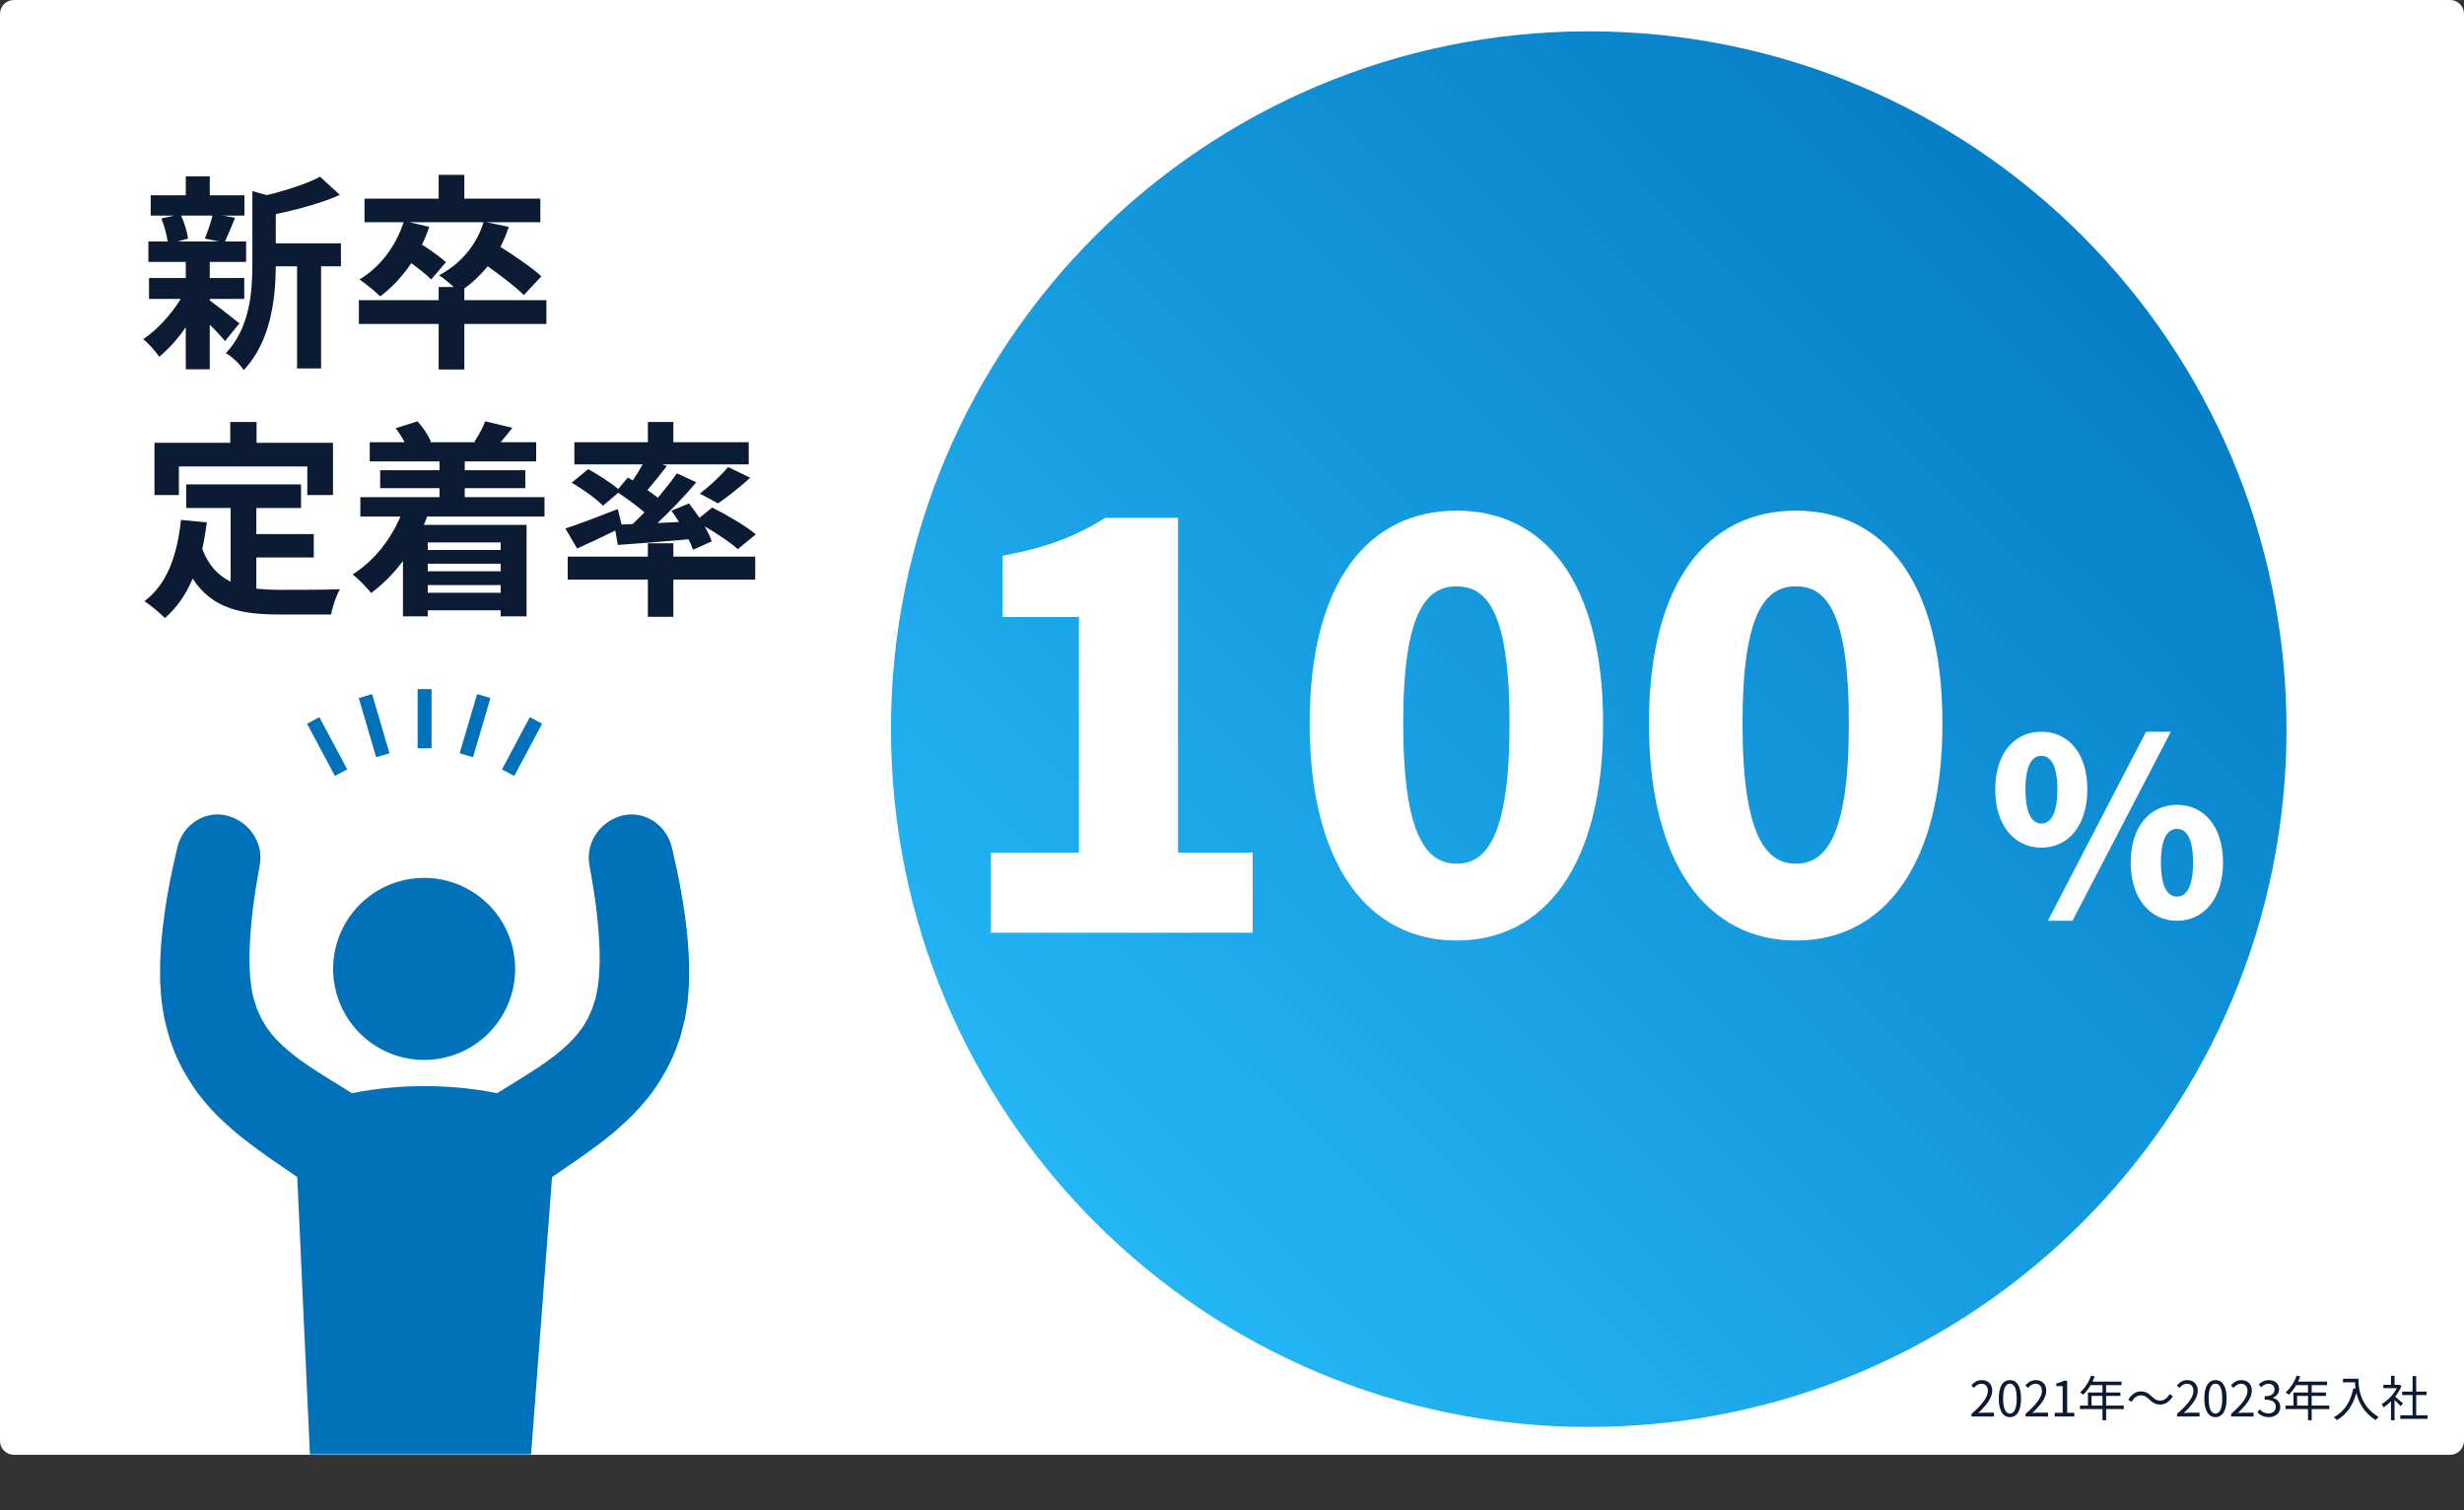
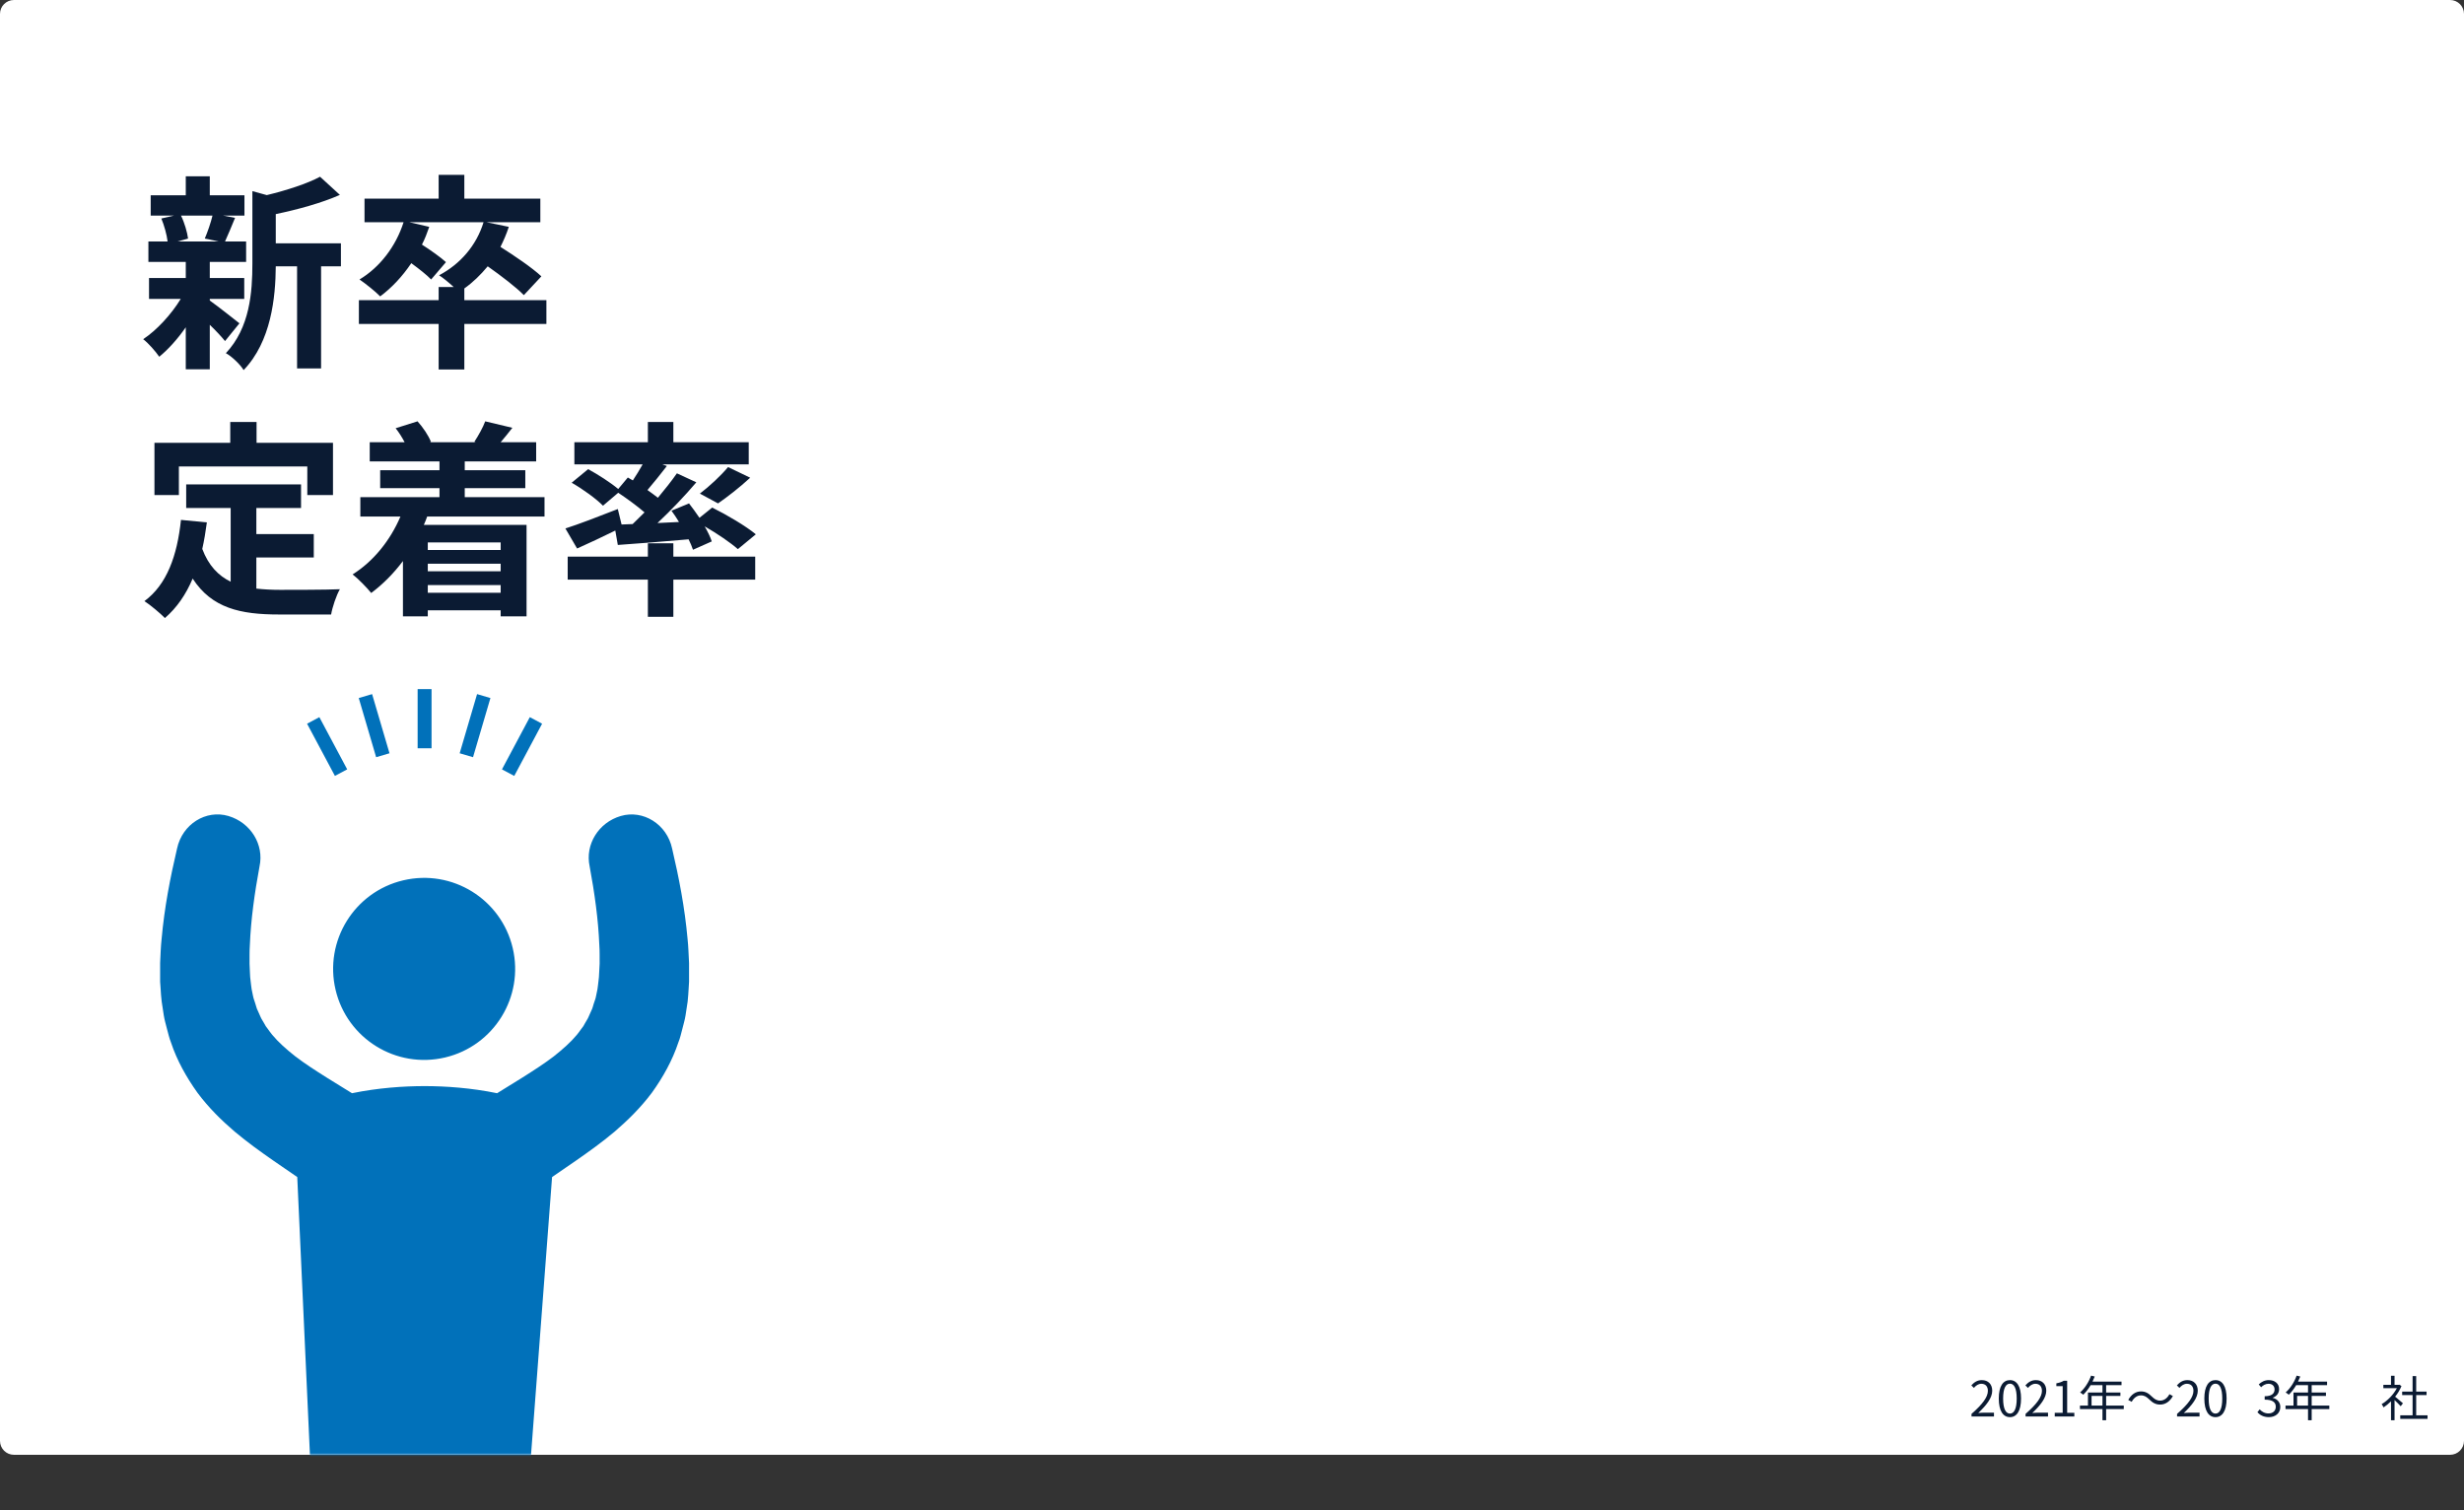
<svg xmlns="http://www.w3.org/2000/svg" width="708" height="434" viewBox="0 0 708 434" fill="none">
  <rect x="0" y="0" width="708" height="434" fill="#333333" stroke="none" />
  <path d="M0 4C0 1.791 1.791 0 4 0H704C706.209 0 708 1.791 708 4V414C708 416.209 706.209 418 704 418H4C1.791 418 0 416.209 0 414V4Z" fill="white" />
  <mask id="mask0_29_2123" style="mask-type:alpha" maskUnits="userSpaceOnUse" x="0" y="0" width="708" height="418">
    <path d="M0 4C0 1.791 1.791 0 4 0H704C706.209 0 708 1.791 708 4V414C708 416.209 706.209 418 704 418H4C1.791 418 0 416.209 0 414V4Z" fill="white" />
  </mask>
  <g mask="url(#mask0_29_2123)">
    <path d="M127.878 303.841C141.934 300.524 150.638 286.441 147.321 272.385C144.004 258.33 129.92 249.625 115.865 252.943C101.81 256.26 93.105 270.343 96.423 284.398C99.74 298.454 113.823 307.158 127.878 303.841Z" fill="#0171BA" />
    <path d="M122.415 426.032L126.768 525.809C126.903 532.668 132.535 538.132 139.312 537.998C146.111 537.863 151.519 532.196 151.362 525.315L151.743 429.09L158.632 338.195C160.898 336.621 163.277 335.024 165.7 333.338C169.246 330.864 172.903 328.256 176.628 325.13C180.33 321.937 184.033 318.339 187.287 313.999C190.45 309.613 193.21 304.689 194.916 299.517C195.454 298.235 195.701 296.953 196.06 295.649C196.374 294.344 196.778 293.085 196.98 291.758L197.586 287.778C197.743 286.474 197.788 285.259 197.878 283.978L197.99 282.089V280.29C197.99 279.098 198.012 277.883 197.99 276.692C197.855 274.375 197.811 272.014 197.564 269.788C196.756 260.748 195.095 252.203 193.121 243.792C191.617 236.799 184.796 232.571 178.356 234.46C171.938 236.349 168.079 242.69 169.425 248.919C170.839 256.543 171.916 264.211 172.207 271.519C172.342 273.363 172.275 275.117 172.297 276.894L172.163 279.458L172.095 280.739L171.961 281.931C171.848 282.696 171.804 283.528 171.669 284.247L171.243 286.316C171.13 287.013 170.816 287.688 170.614 288.363C170.39 289.037 170.255 289.757 169.919 290.364C169.627 290.994 169.358 291.601 169.088 292.231C168.819 292.86 168.415 293.4 168.101 293.985L167.607 294.862L167.002 295.671C166.575 296.211 166.239 296.773 165.767 297.313C163.995 299.449 161.706 301.473 159.125 303.519C156.478 305.543 153.381 307.545 150.105 309.613C147.771 311.053 145.325 312.559 142.835 314.111C135.43 312.582 128.025 312.065 121.989 312.065C115.953 312.065 108.548 312.582 101.143 314.111C98.652 312.559 96.206 311.053 93.873 309.613C90.619 307.567 87.5 305.543 84.852 303.519C82.249 301.473 79.983 299.449 78.21 297.313C77.739 296.796 77.402 296.211 76.976 295.671L76.37 294.862L75.876 293.985C75.562 293.4 75.158 292.86 74.889 292.231C74.62 291.601 74.351 290.971 74.059 290.364C73.722 289.779 73.61 289.037 73.363 288.363C73.184 287.688 72.87 287.013 72.735 286.316L72.309 284.247C72.174 283.528 72.129 282.696 72.017 281.931L71.882 280.739L71.815 279.458L71.703 276.894C71.725 275.117 71.658 273.363 71.793 271.519C72.084 264.211 73.161 256.543 74.575 248.919C75.921 242.69 72.062 236.371 65.644 234.46C59.204 232.548 52.383 236.776 50.879 243.792C48.905 252.203 47.244 260.725 46.436 269.788C46.19 272.014 46.122 274.375 46.01 276.692C45.987 277.861 46.01 279.075 46.01 280.29V282.089L46.145 283.978C46.234 285.237 46.279 286.474 46.459 287.778L47.065 291.758C47.267 293.085 47.67 294.344 47.985 295.649C48.344 296.93 48.613 298.235 49.129 299.517C50.834 304.689 53.594 309.591 56.758 313.999C60.012 318.361 63.714 321.959 67.417 325.13C71.142 328.256 74.799 330.864 78.345 333.338C80.768 335.024 83.147 336.621 85.413 338.195L89.564 429.09L83.034 525.315C82.9 532.173 88.308 537.863 95.084 537.998C101.861 538.132 107.493 532.668 107.628 525.809L122.37 426.032H122.415Z" fill="#0171BA" />
    <path fill-rule="evenodd" clip-rule="evenodd" d="M120 215V198H124V215H120Z" fill="#0171BA" />
    <path fill-rule="evenodd" clip-rule="evenodd" d="M108.081 217.564L103.081 200.564L106.919 199.436L111.919 216.436L108.081 217.564Z" fill="#0171BA" />
    <path fill-rule="evenodd" clip-rule="evenodd" d="M96.235 222.941L88.235 207.941L91.765 206.059L99.765 221.059L96.235 222.941Z" fill="#0171BA" />
    <path fill-rule="evenodd" clip-rule="evenodd" d="M132.081 216.436L137.081 199.436L140.919 200.564L135.919 217.564L132.081 216.436Z" fill="#0171BA" />
    <path fill-rule="evenodd" clip-rule="evenodd" d="M144.235 221.059L152.235 206.059L155.765 207.941L147.765 222.941L144.235 221.059Z" fill="#0171BA" />
  </g>
  <path d="M178.6 150.7L181.78 150.58C182.92 149.5 184.06 148.36 185.2 147.22C183.04 145.36 180.16 143.26 177.64 141.58L173.26 145.3C171.4 143.38 167.44 140.5 164.26 138.7L169 134.8C171.76 136.3 175.42 138.64 177.64 140.5L180.4 137.2L181.84 138.04C182.8 136.6 183.82 134.92 184.66 133.42H165.04V127.06H186.16V121.24H193.48V127.06H215.14V133.42H190.3L191.62 133.9C189.76 136.3 187.78 138.76 186.04 140.8C187.12 141.58 188.14 142.3 189.04 143.02C191.08 140.56 193 138.16 194.5 136L200.08 138.58C196.78 142.48 192.76 146.68 188.92 150.28L195.1 149.98C194.44 148.84 193.66 147.76 192.94 146.74L197.98 144.64C198.94 145.9 200.02 147.34 200.98 148.78L204.64 145.84C208.78 147.88 214.36 151.18 217.18 153.52L212.02 157.78C209.98 155.98 206.14 153.34 202.48 151.24C203.38 152.8 204.1 154.3 204.52 155.56L199.12 157.96C198.82 157.06 198.4 156.04 197.86 154.96C190.6 155.62 183.28 156.16 177.52 156.58L176.8 152.44C173.02 154.3 169.06 156.16 165.82 157.6L162.46 151.84C166.24 150.64 172 148.42 177.52 146.26L178.6 150.7ZM206.32 144.64L201.1 141.82C203.8 139.78 207.16 136.66 209.2 134.2L215.56 137.26C212.5 140.08 209.02 142.78 206.32 144.64ZM193.48 156.1V159.94H217V166.54H193.48V177.22H186.16V166.54H163.12V159.94H186.16V156.1H193.48Z" fill="#0B1B33" />
-   <path d="M143.86 155.86H122.92V158.02H143.86V155.86ZM122.92 170.32H143.86V168.1H122.92V170.32ZM143.86 164.14V161.98H122.92V164.14H143.86ZM156.46 148.42H122.74C122.44 149.26 122.14 150.04 121.78 150.82H151.3V177.1H143.86V175.36H122.92V177.1H115.78V161.2C113.08 164.8 109.96 167.92 106.66 170.38C105.52 168.94 102.88 166.24 101.32 165.04C107.26 161.32 112.12 155.32 115.06 148.42H103.54V142.84H126.28V140.26H109.24V135.1H126.28V132.58H106.24V127.06H116.26C115.54 125.68 114.64 124.24 113.68 123.04L119.98 121.06C121.54 122.8 123.16 125.2 123.82 126.94L123.52 127.06H136.72L136.3 126.94C137.44 125.2 138.82 122.74 139.42 121.06L147.22 122.92C146.02 124.48 144.88 125.86 143.86 127.06H154.06V132.58H133.54V135.1H150.94V140.26H133.54V142.84H156.46V148.42Z" fill="#0B1B33" />
+   <path d="M143.86 155.86H122.92V158.02H143.86V155.86ZM122.92 170.32H143.86V168.1H122.92V170.32ZM143.86 164.14V161.98H122.92V164.14H143.86ZM156.46 148.42H122.74C122.44 149.26 122.14 150.04 121.78 150.82H151.3V177.1H143.86V175.36H122.92V177.1H115.78V161.2C113.08 164.8 109.96 167.92 106.66 170.38C105.52 168.94 102.88 166.24 101.32 165.04C107.26 161.32 112.12 155.32 115.06 148.42H103.54V142.84H126.28V140.26H109.24V135.1H126.28V132.58H106.24V127.06H116.26C115.54 125.68 114.64 124.24 113.68 123.04L119.98 121.06C121.54 122.8 123.16 125.2 123.82 126.94L123.52 127.06H136.72L136.3 126.94C137.44 125.2 138.82 122.74 139.42 121.06L147.22 122.92C146.02 124.48 144.88 125.86 143.86 127.06H154.06V132.58H133.54V135.1H150.94V140.26H133.54V142.84H156.46V148.42" fill="#0B1B33" />
  <path d="M51.4 134.02V142.24H44.38V127.24H66.16V121.24H73.72V127.24H95.68V142.24H88.3V134.02H51.4ZM73.66 160.18V169.12C75.82 169.36 78.1 169.48 80.5 169.48C83.74 169.48 93.64 169.48 97.66 169.3C96.64 171.04 95.5 174.46 95.14 176.56H80.14C69.1 176.56 60.88 174.76 55.36 166.24C53.44 170.8 50.8 174.64 47.38 177.58C46.18 176.32 43.18 173.8 41.5 172.72C47.98 167.92 50.92 159.64 52 149.38L59.44 150.1C59.08 152.8 58.66 155.32 58.12 157.72C59.92 162.52 62.74 165.4 66.28 167.14V145.96H53.5V139.18H86.5V145.96H73.66V153.46H90.16V160.18H73.66Z" fill="#0B1B33" />
  <path d="M157 86.24V93.08H133.42V106.16H126.04V93.08H103.12V86.24H126.04V82.46H130.36C128.98 81.2 127.24 79.76 126.16 79.1C132.28 75.86 136.9 70.52 138.94 63.86H117.64L123.34 65.18C122.74 66.92 122.08 68.66 121.24 70.28C123.76 71.9 126.64 73.94 128.14 75.32L123.88 80.3C122.68 79.04 120.4 77.24 118.18 75.62C115.6 79.46 112.54 82.7 109.24 85.16C107.98 83.84 104.98 81.44 103.3 80.3C109.12 76.82 113.74 70.82 115.96 63.86H104.74V57.08H126.04V50.24H133.42V57.08H155.26V63.86H139.84L146.2 65.18C145.54 67.22 144.7 69.14 143.8 70.94C147.88 73.52 152.92 76.94 155.56 79.4L150.52 84.8C148.3 82.52 144.04 79.28 140.14 76.52C138.1 78.98 135.88 81.14 133.42 82.88V86.24H157Z" fill="#0B1B33" />
  <path d="M61.06 61.94H52C53.02 63.98 53.8 66.74 54.04 68.54L51.04 69.38H62.8L58.84 68.54C59.62 66.74 60.58 63.98 61.06 61.94ZM60.28 85.88V86.36C62.44 87.86 67.42 91.82 68.8 92.9L64.66 98C63.7 96.8 62.02 95 60.28 93.32V106.1H53.38V94.04C51.04 97.4 48.34 100.4 45.76 102.5C44.68 100.94 42.64 98.6 41.14 97.46C45.04 94.88 49.18 90.38 51.94 85.88H42.82V79.88H53.38V75.26H42.64V69.38H48.16C47.92 67.4 47.2 64.82 46.36 62.78L50.02 61.94H43.3V56.12H53.38V50.66H60.28V56.12H70.24V61.94H64.06L67.54 62.6C66.46 65.18 65.5 67.58 64.66 69.38H70.72V75.26H60.28V79.88H70.18V85.88H60.28ZM97.96 69.92V76.52H92.26V105.86H85.36V76.52H79.24C79.18 85.46 77.92 98.12 70 106.34C69.1 104.78 66.52 102.32 64.9 101.48C71.8 94.16 72.52 83.96 72.52 75.68V54.92L76.66 56.06C82.36 54.68 88.3 52.76 91.96 50.78L97.66 56C92.38 58.34 85.54 60.2 79.24 61.52V69.92H97.96Z" fill="#0B1B33" />
-   <path d="M657 209.5C657 320.233 567.233 410 456.5 410C345.767 410 256 320.233 256 209.5C256 98.767 345.767 9 456.5 9C567.233 9 657 98.767 657 209.5Z" fill="url(#paint0_linear_29_2123)" />
  <path d="M516.05 270.24C490.93 270.24 473.81 248.8 473.81 207.84C473.81 166.88 490.93 146.72 516.05 146.72C541.17 146.72 558.13 167.04 558.13 207.84C558.13 248.8 541.17 270.24 516.05 270.24ZM516.05 248.16C524.53 248.16 531.25 240.48 531.25 207.84C531.25 175.36 524.53 168.48 516.05 168.48C507.57 168.48 500.69 175.36 500.69 207.84C500.69 240.48 507.57 248.16 516.05 248.16Z" fill="white" />
  <path d="M418.55 270.24C393.43 270.24 376.31 248.8 376.31 207.84C376.31 166.88 393.43 146.72 418.55 146.72C443.67 146.72 460.63 167.04 460.63 207.84C460.63 248.8 443.67 270.24 418.55 270.24ZM418.55 248.16C427.03 248.16 433.75 240.48 433.75 207.84C433.75 175.36 427.03 168.48 418.55 168.48C410.07 168.48 403.19 175.36 403.19 207.84C403.19 240.48 410.07 248.16 418.55 248.16Z" fill="white" />
  <path d="M284.73 268V244.96H310.01V177.28H288.09V159.68C300.89 157.28 309.21 154.08 317.53 148.8H338.49V244.96H359.93V268H284.73Z" fill="white" />
  <path d="M586.54 243.56C578.91 243.56 573.31 237.26 573.31 226.83C573.31 216.33 578.91 210.24 586.54 210.24C594.24 210.24 599.77 216.33 599.77 226.83C599.77 237.26 594.24 243.56 586.54 243.56ZM586.54 236.63C589.06 236.63 591.16 234.11 591.16 226.83C591.16 219.48 589.06 217.17 586.54 217.17C584.09 217.17 581.99 219.48 581.99 226.83C581.99 234.11 584.09 236.63 586.54 236.63ZM625.53 264.56C617.9 264.56 612.23 258.26 612.23 247.83C612.23 237.33 617.9 231.24 625.53 231.24C633.16 231.24 638.76 237.33 638.76 247.83C638.76 258.26 633.16 264.56 625.53 264.56ZM625.53 257.63C628.05 257.63 630.15 255.11 630.15 247.83C630.15 240.48 628.05 238.17 625.53 238.17C623.01 238.17 620.91 240.48 620.91 247.83C620.91 255.11 623.01 257.63 625.53 257.63ZM588.43 264.56L616.64 210.24H623.78L595.5 264.56H588.43Z" fill="white" />
  <path d="M690.454 403.206L689.81 404.046C689.446 403.64 688.676 402.856 688.046 402.268V408.064H687.024V402.632C686.324 403.332 685.596 403.92 684.882 404.382C684.77 404.116 684.504 403.64 684.336 403.444C686.002 402.478 687.752 400.714 688.718 398.852H684.826V397.9H687.024V395.296H688.046V397.9H689.264L689.446 397.858L690.034 398.25C689.6 399.328 688.956 400.364 688.214 401.302C688.872 401.82 690.104 402.898 690.454 403.206ZM694.262 406.65H697.524V407.672H689.684V406.65H693.226V400.84H690.23V399.832H693.226V395.394H694.262V399.832H697.244V400.84H694.262V406.65Z" fill="#0B1B33" />
-   <path d="M673.22 396.136H677.672C677.672 398.614 677.994 403.892 683.482 407.154C683.244 407.322 682.824 407.77 682.642 408.022C679.198 405.936 677.714 402.87 677.084 400.224C676.048 403.85 674.284 406.398 671.498 408.036C671.302 407.826 670.84 407.392 670.56 407.21C673.654 405.6 675.376 402.786 676.23 398.866L676.846 398.964C676.748 398.32 676.692 397.704 676.664 397.172H673.22V396.136Z" fill="#0B1B33" />
  <path d="M660.046 403.864H663.182V401.092H660.046V403.864ZM669.3 403.864V404.872H664.232V408.078H663.182V404.872H656.714V403.864H659.01V400.112H663.182V397.984H659.78C659.15 399.062 658.408 400.014 657.652 400.742C657.456 400.574 657.022 400.224 656.756 400.084C658.072 398.936 659.248 397.13 659.906 395.254L660.956 395.506C660.76 395.996 660.536 396.5 660.312 396.976H668.656V397.984H664.232V400.112H668.334V401.092H664.232V403.864H669.3Z" fill="#0B1B33" />
  <path d="M651.93 407.182C650.32 407.182 649.312 406.51 648.64 405.782L649.284 404.942C649.886 405.572 650.67 406.118 651.832 406.118C653.05 406.118 653.918 405.39 653.918 404.2C653.918 402.982 653.092 402.156 650.726 402.156V401.176C652.84 401.176 653.568 400.322 653.568 399.216C653.568 398.236 652.896 397.592 651.832 397.592C651.006 397.592 650.278 397.998 649.704 398.586L649.018 397.774C649.788 397.06 650.698 396.542 651.888 396.542C653.61 396.542 654.87 397.494 654.87 399.118C654.87 400.364 654.128 401.19 653.05 401.596V401.652C654.254 401.932 655.22 402.856 655.22 404.256C655.22 406.09 653.75 407.182 651.93 407.182Z" fill="#0B1B33" />
-   <path d="M641.085 407V406.244C644.305 403.43 645.789 401.386 645.789 399.622C645.789 398.446 645.173 397.592 643.899 397.592C643.059 397.592 642.331 398.11 641.771 398.782L641.029 398.054C641.869 397.144 642.751 396.542 644.053 396.542C645.887 396.542 647.035 397.746 647.035 399.58C647.035 401.624 645.425 403.71 643.017 405.992C643.549 405.95 644.179 405.894 644.697 405.894H647.539V407H641.085Z" fill="#0B1B33" />
  <path d="M636.595 407.182C634.635 407.182 633.389 405.404 633.389 401.834C633.389 398.264 634.635 396.542 636.595 396.542C638.541 396.542 639.787 398.278 639.787 401.834C639.787 405.404 638.541 407.182 636.595 407.182ZM636.595 406.16C637.757 406.16 638.541 404.858 638.541 401.834C638.541 398.838 637.757 397.564 636.595 397.564C635.419 397.564 634.635 398.838 634.635 401.834C634.635 404.858 635.419 406.16 636.595 406.16Z" fill="#0B1B33" />
  <path d="M625.554 407V406.244C628.774 403.43 630.258 401.386 630.258 399.622C630.258 398.446 629.642 397.592 628.368 397.592C627.528 397.592 626.8 398.11 626.24 398.782L625.498 398.054C626.338 397.144 627.22 396.542 628.522 396.542C630.356 396.542 631.504 397.746 631.504 399.58C631.504 401.624 629.894 403.71 627.486 405.992C628.018 405.95 628.648 405.894 629.166 405.894H632.008V407H625.554Z" fill="#0B1B33" />
  <path d="M617.546 402.072C616.79 401.358 616.188 400.924 615.166 400.924C614.06 400.924 613.094 401.666 612.52 402.772L611.526 402.24C612.408 400.644 613.696 399.79 615.18 399.79C616.454 399.79 617.35 400.308 618.33 401.288C619.086 402.002 619.702 402.436 620.71 402.436C621.816 402.436 622.782 401.694 623.356 400.588L624.35 401.12C623.468 402.716 622.18 403.57 620.696 403.57C619.422 403.57 618.526 403.052 617.546 402.072Z" fill="#0B1B33" />
  <path d="M600.984 403.864H604.12V401.092H600.984V403.864ZM610.238 403.864V404.872H605.17V408.078H604.12V404.872H597.652V403.864H599.948V400.112H604.12V397.984H600.718C600.088 399.062 599.346 400.014 598.59 400.742C598.394 400.574 597.96 400.224 597.694 400.084C599.01 398.936 600.186 397.13 600.844 395.254L601.894 395.506C601.698 395.996 601.474 396.5 601.25 396.976H609.594V397.984H605.17V400.112H609.272V401.092H605.17V403.864H610.238Z" fill="#0B1B33" />
  <path d="M590.404 407V405.936H592.686V398.278H590.866V397.466C591.776 397.298 592.434 397.06 592.994 396.724H593.974V405.936H596.032V407H590.404Z" fill="#0B1B33" />
  <path d="M582.022 407V406.244C585.242 403.43 586.726 401.386 586.726 399.622C586.726 398.446 586.11 397.592 584.836 397.592C583.996 397.592 583.268 398.11 582.708 398.782L581.966 398.054C582.806 397.144 583.688 396.542 584.99 396.542C586.824 396.542 587.972 397.746 587.972 399.58C587.972 401.624 586.362 403.71 583.954 405.992C584.486 405.95 585.116 405.894 585.634 405.894H588.476V407H582.022Z" fill="#0B1B33" />
  <path d="M577.533 407.182C575.573 407.182 574.327 405.404 574.327 401.834C574.327 398.264 575.573 396.542 577.533 396.542C579.479 396.542 580.725 398.278 580.725 401.834C580.725 405.404 579.479 407.182 577.533 407.182ZM577.533 406.16C578.695 406.16 579.479 404.858 579.479 401.834C579.479 398.838 578.695 397.564 577.533 397.564C576.357 397.564 575.573 398.838 575.573 401.834C575.573 404.858 576.357 406.16 577.533 406.16Z" fill="#0B1B33" />
  <path d="M566.491 407V406.244C569.711 403.43 571.195 401.386 571.195 399.622C571.195 398.446 570.579 397.592 569.305 397.592C568.465 397.592 567.737 398.11 567.177 398.782L566.435 398.054C567.275 397.144 568.157 396.542 569.459 396.542C571.293 396.542 572.441 397.746 572.441 399.58C572.441 401.624 570.831 403.71 568.423 405.992C568.955 405.95 569.585 405.894 570.103 405.894H572.945V407H566.491Z" fill="#0B1B33" />
  <defs>
    <linearGradient id="paint0_linear_29_2123" x1="657" y1="9" x2="256" y2="410" gradientUnits="userSpaceOnUse">
      <stop stop-color="#0072BC" />
      <stop offset="1" stop-color="#2AC1FF" />
    </linearGradient>
  </defs>
</svg>